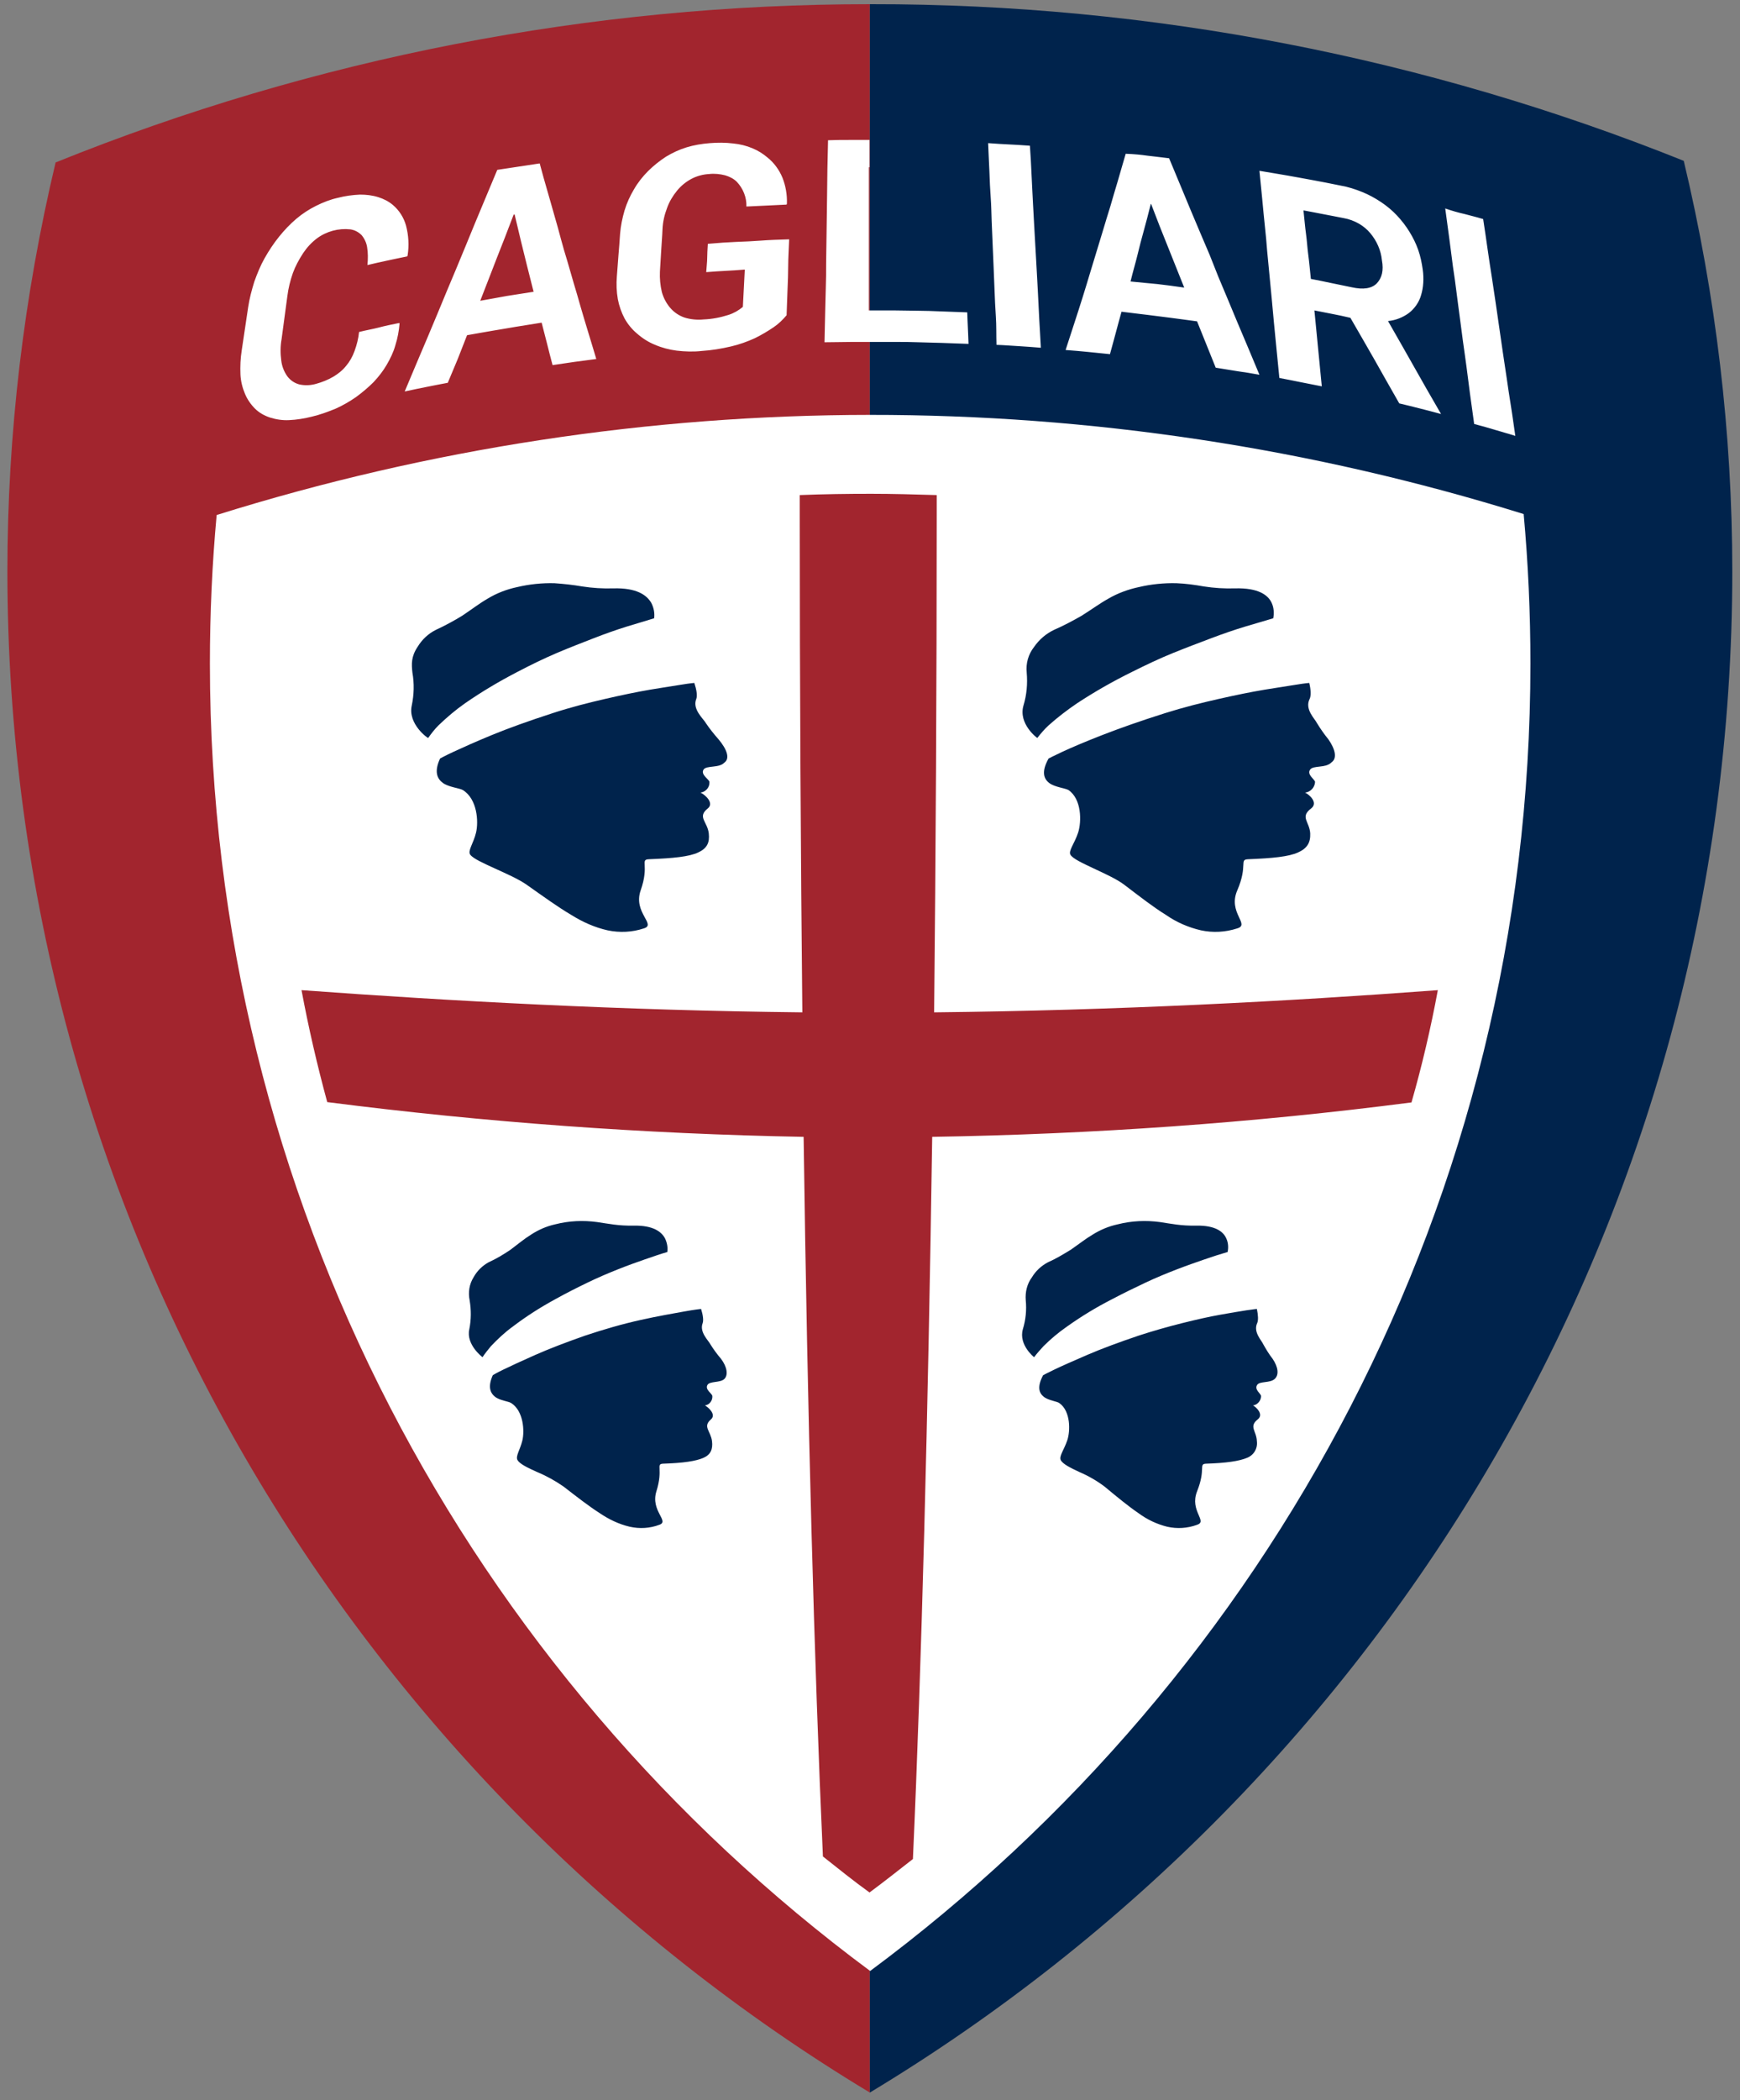
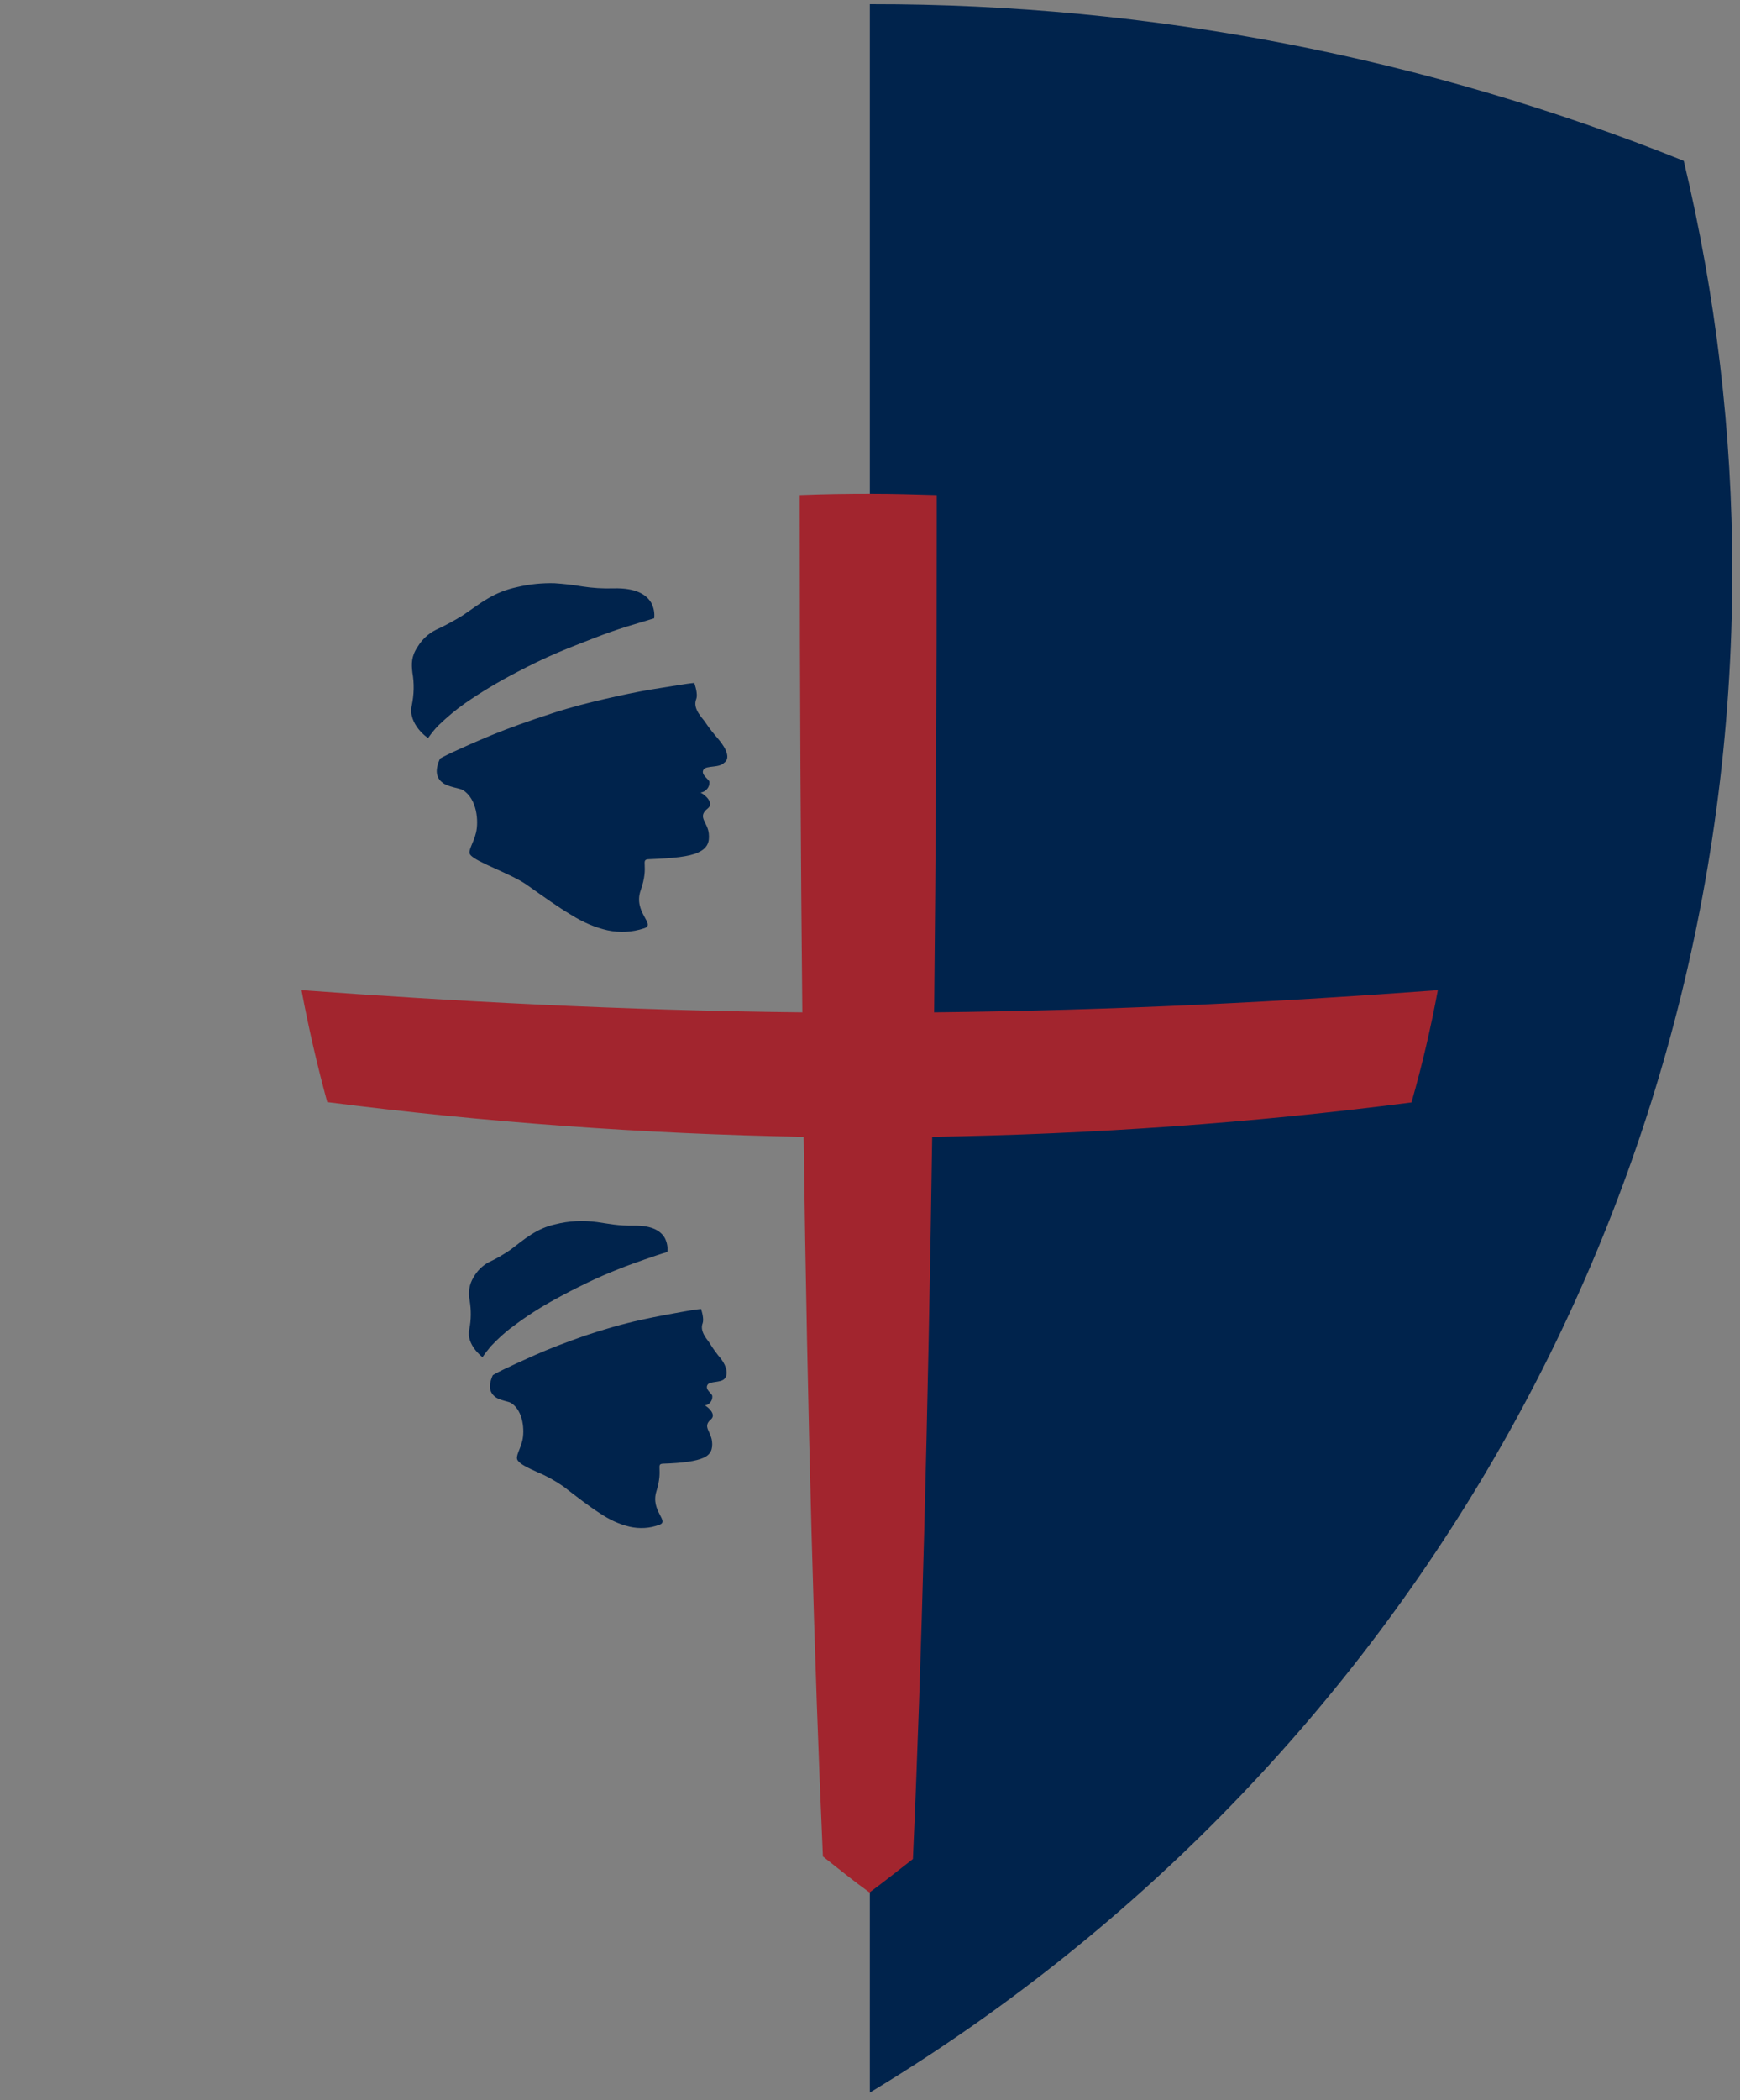
<svg xmlns="http://www.w3.org/2000/svg" version="1.1" id="Livello_1" x="0px" y="0px" viewBox="0 0 541.3 652.9" style="enable-background:new 0 0 541.3 652.9;" xml:space="preserve">
  <rect x="0" y="0" width="541.3" height="652.9" fill="#808080" stroke="none" />
  <style type="text/css">
	.st0{fill:#A2252E;}
	.st1{fill:#00234C;}
	.st2{fill:#FFFFFF;}
</style>
  <title>Scudetto_cagliari</title>
-   <path class="st0" d="M270.6,1.3C183.8,1.3,97.8,18,17.3,50.5c-9.9,41.6-15,84.3-15,127.1c0,200.5,107.5,376,268.3,472.9l0,0  L270.6,1.3z" />
  <path class="st1" d="M271.1,1.3h-0.5v649.2c160.8-96.9,268.3-272.4,268.3-472.9c0-43-5.1-85.8-15.1-127.6  C443.5,17.8,357.7,1.2,271.1,1.3z" />
-   <path class="st2" d="M476.1,206.3c0-15.7-0.7-31.2-2.1-46.5c-132.4-41.2-274.3-41.1-406.6,0.3c-1.4,15.2-2.1,30.6-2.1,46.2  c0,166.4,80.7,314,205.4,406.4C395.3,520.3,476.1,372.7,476.1,206.3" />
-   <path class="st1" d="M395.9,422.4c-1.1-1.4-2-2.9-2.9-4.5c-0.5-1.2-3.2-3.8-1.9-6.6c0.4-0.9,0.3-2.5-0.1-4.4c0,0-1.1,0.1-3.1,0.4  s-4.9,0.8-8.3,1.4s-7.4,1.5-11.8,2.6s-9,2.4-13.6,3.9c-6.2,2.1-11.6,4.1-16,6s-7.8,3.4-10.1,4.5s-3.6,1.8-3.6,1.8  c-1.9,3.6-1.3,5.5,0.2,6.7s4.2,1.4,4.9,2c3.5,2.5,3.4,8.7,2.4,11.6s-2.6,4.9-2,6.1s3,2.4,5.8,3.7c2.8,1.2,5.4,2.7,7.8,4.5  c4.1,3.4,7.5,6.2,10.6,8.3c2.7,2,5.7,3.4,8.9,4.2c3.1,0.7,6.3,0.5,9.3-0.6c3.4-1.1-2.4-4.3,0-10.4c2.8-7,0.4-8.5,2.8-8.6  c6.3-0.2,10.3-0.8,12.7-1.8c2.1-0.8,3.4-2.9,3.1-5.2c-0.1-3.2-2.6-4.5,0.3-6.8c1.9-1.5-0.5-3.8-1.5-4.3c1.4-0.2,2.5-1.5,2.5-2.9  c0-0.8-2.2-2-1.2-3.5c0.8-1.2,3.9-0.5,5.4-1.8S397.6,424.9,395.9,422.4 M321.7,421.9c0.9-1.2,1.9-2.3,2.9-3.4  c2.2-2.2,4.7-4.3,7.3-6.1c4.5-3.2,9.1-6,14-8.5c3.6-1.9,7.1-3.6,10.5-5.2s6.6-2.9,9.7-4.1s6-2.2,8.6-3.1s5.1-1.7,7.2-2.3  c0.3-1.4,0.2-2.9-0.4-4.2c-0.9-2.1-3.4-4.1-9.3-4c-4.8,0.1-7.9-0.6-11.3-1.1c-4.4-0.6-8.9-0.4-13.2,0.7c-2.8,0.6-5.4,1.7-7.8,3.2  c-2.2,1.3-4.2,2.9-6.8,4.7c-2.3,1.4-4.6,2.8-7.1,3.9c-2.1,1.1-3.8,2.7-5,4.7c-1.5,2-2.1,4.6-1.9,7.1c0.3,3,0,6.1-0.9,9  C316.8,418.1,321.8,422,321.7,421.9" />
  <path class="st1" d="M414.1,237.1c-1.8,1.7-5.5,0.8-6.5,2.1c-1.2,1.6,1.5,3.1,1.5,3.9c-0.1,1.7-1.4,3.1-3.1,3.3  c1.2,0.5,4.2,3.1,1.9,4.9c-3.6,2.7-0.5,4.1-0.3,7.8c0.1,2.8-0.9,4.6-3.8,5.9s-7.8,1.8-15.5,2.1c-2.9,0.1,0,1.8-3.4,9.7  c-3,6.9,4.1,10.6,0,11.8c-3.7,1.2-7.6,1.4-11.3,0.6c-3.9-0.9-7.6-2.5-10.9-4.8c-3.9-2.4-8-5.6-13-9.4c-2.4-1.8-6.2-3.5-9.6-5.1  s-6.4-3-7.1-4.2s1.3-3.5,2.4-6.9s1.1-10.4-3-13.2c-1-0.6-4.3-0.9-6-2.2s-2.5-3.5-0.2-7.6c0,0,1.5-0.8,4.3-2.1s7-3.1,12.4-5.2  s11.9-4.4,19.5-6.8c5.7-1.8,11.3-3.2,16.6-4.4s10.2-2.2,14.4-2.9s7.7-1.2,10.1-1.6s3.8-0.5,3.8-0.5c0.5,2.1,0.6,4,0.1,5  c-1.6,3.2,1.7,6.2,2.3,7.5c1.1,1.8,2.3,3.5,3.6,5.1c2,2.9,2.8,5.8,0.9,7.1 M318.4,219.3c1-3.3,1.3-6.8,1-10.2  c-0.3-2.9,0.5-5.7,2.3-8c1.6-2.3,3.7-4.1,6.2-5.3c3-1.3,5.8-2.8,8.6-4.4c3.2-2,5.6-3.8,8.3-5.3c2.9-1.7,6.2-2.9,9.5-3.6  c3.8-0.9,7.8-1.3,11.7-1.2c2.8,0.1,5.7,0.5,8.5,1c3.2,0.5,6.4,0.7,9.7,0.6c7.3-0.2,10.3,2.1,11.4,4.5c0.7,1.5,0.8,3.2,0.5,4.8  c-2.6,0.8-5.5,1.6-8.8,2.6s-6.8,2.2-10.5,3.6s-7.7,2.9-11.9,4.6s-8.4,3.7-12.8,5.9c-5.9,2.9-11.5,6.1-17,9.7  c-3.1,2.1-6.1,4.4-8.9,6.9c-1.3,1.2-2.4,2.5-3.5,3.9C322.7,229.5,316.7,225,318.4,219.3" />
  <path class="st1" d="M224.3,422.4c-1.2-1.4-2.3-2.9-3.3-4.5c-0.6-1.2-3.5-3.8-2.4-6.6c0.3-0.9,0.1-2.5-0.5-4.4c0,0-2,0.2-5.3,0.8  s-8,1.4-13.4,2.6c-5.9,1.3-11.7,3-17.4,4.9c-6,2.1-11.2,4.1-15.5,6s-7.5,3.4-9.8,4.5s-3.4,1.8-3.4,1.8c-1.6,3.6-0.8,5.5,0.7,6.7  s4.3,1.4,5.1,2c3.8,2.5,4.1,8.7,3.4,11.6s-2.2,4.9-1.5,6.1s3.2,2.4,6.1,3.7c2.9,1.2,5.6,2.7,8.2,4.5c4.4,3.4,8,6.2,11.3,8.3  c2.8,1.9,5.9,3.4,9.3,4.2c3.1,0.7,6.3,0.5,9.2-0.6c3.3-1.1-2.8-4.3-0.9-10.4c2.2-7-0.3-8.5,2.1-8.6c6.3-0.2,10.2-0.8,12.5-1.8  s3-2.7,2.7-5.2c-0.4-3.2-3-4.5-0.3-6.8c1.7-1.5-0.9-3.8-1.9-4.3c1.4-0.2,2.4-1.5,2.3-2.9c0-0.8-2.4-2-1.5-3.5  c0.7-1.2,3.9-0.6,5.2-1.8S226.2,424.9,224.3,422.4 M150.1,421.9c0.8-1.2,1.7-2.3,2.6-3.4c2.1-2.2,4.3-4.3,6.8-6.1  c4.2-3.2,8.6-6,13.2-8.5c3.4-1.9,6.8-3.6,10.1-5.2s6.4-2.9,9.4-4.1s5.8-2.2,8.4-3.1s4.9-1.7,7-2.3c0.2-1.5-0.1-2.9-0.7-4.2  c-1.1-2.1-3.7-4.1-9.7-4c-4.8,0.1-7.9-0.6-11.4-1.1c-4.4-0.6-8.8-0.4-13.1,0.7c-2.7,0.6-5.2,1.7-7.5,3.2c-2.1,1.3-4,2.9-6.4,4.7  c-2.2,1.5-4.4,2.8-6.8,3.9c-2,1.1-3.6,2.7-4.7,4.7c-1.3,2.1-1.7,4.6-1.2,7.1c0.5,3,0.5,6-0.1,9C144.9,418,150.1,421.9,150.1,421.9" />
  <path class="st1" d="M225.3,237.1c-1.6,1.7-5.5,0.8-6.4,2.1c-1.1,1.6,1.8,3.1,1.8,3.9c0.1,1.7-1.2,3.1-2.8,3.3  c1.3,0.5,4.4,3.2,2.3,4.9c-3.4,2.7-0.1,4.1,0.3,7.8c0.3,2.8-0.5,4.6-3.3,5.9s-7.6,1.8-15.3,2.1c-2.9,0.1,0.2,1.8-2.6,9.7  c-2.4,6.9,5,10.6,1,11.8c-3.6,1.2-7.5,1.4-11.3,0.6c-4-0.9-7.8-2.6-11.3-4.8c-4.1-2.4-8.5-5.6-13.9-9.4c-2.6-1.8-6.5-3.5-10-5.1  s-6.6-3-7.5-4.2s1-3.5,1.8-6.9s0.4-10.4-4.1-13.2c-1-0.6-4.4-0.9-6.2-2.2s-2.8-3.5-0.9-7.6c0,0,1.4-0.8,4.2-2.1s6.8-3.1,11.9-5.2  s11.5-4.4,18.9-6.8c5.5-1.8,11-3.2,16.2-4.4s10-2.2,14.1-2.9s7.6-1.2,10-1.6s3.8-0.5,3.8-0.5c0.7,2.1,1,4,0.6,5  c-1.3,3.2,2.3,6.2,3,7.5c1.2,1.8,2.6,3.5,4,5.1C226.1,232.9,227.2,235.8,225.3,237.1 M128.1,219.3c0.7-3.4,0.8-6.8,0.2-10.2  c-0.3-2.7-0.4-5,1.6-8c1.4-2.3,3.3-4.1,5.7-5.3c2.8-1.3,5.6-2.8,8.2-4.4c3-2,5.3-3.8,7.9-5.3c2.8-1.7,5.9-2.9,9.2-3.6  c3.8-0.9,7.7-1.3,11.6-1.2c2.9,0.2,5.7,0.5,8.6,1c3.2,0.5,6.5,0.7,9.7,0.6c7.3-0.2,10.4,2.1,11.8,4.5c0.8,1.5,1.1,3.2,0.9,4.8  c-2.5,0.8-5.4,1.6-8.6,2.6s-6.6,2.2-10.2,3.6s-7.5,2.9-11.5,4.6s-8.1,3.7-12.3,5.9c-5.6,2.9-11,6.1-16.2,9.7c-3,2.1-5.7,4.4-8.3,6.9  c-1.2,1.2-2.2,2.5-3.2,3.9C133.2,229.6,126.8,225.1,128.1,219.3" />
-   <path class="st2" d="M455.5,66.5c1.8,0.5,3.6,0.9,5.9,1.6c0.5,3.4,1,6.5,1.4,9.5s0.9,5.9,1.3,8.6s0.8,5.4,1.2,8l1.1,7.6l1.1,7.6  l1.2,8c0.4,2.7,0.8,5.6,1.3,8.6s0.9,6.2,1.4,9.5c-2.5-0.8-4.5-1.3-6.4-1.9s-3.8-1.1-6.4-1.8l-1.3-9.4l-1.1-8.5  c-0.4-2.7-0.7-5.3-1.1-7.9l-1-7.6c-0.3-2.5-0.7-5-1-7.6s-0.7-5.2-1.1-7.9l-1.1-8.5l-1.3-9.6C451.9,65.6,453.7,66.1,455.5,66.5   M428.3,88.1c-1.6,1.6-4.2,2-7.8,1.2c-2.5-0.5-4.4-0.9-6.3-1.3s-3.8-0.8-6.4-1.3c-0.3-2.8-0.5-5.2-0.8-7.4s-0.4-4.3-0.7-6.5  s-0.5-4.6-0.8-7.4c2.5,0.5,4.4,0.8,6.3,1.2s3.8,0.7,6.2,1.2c1.7,0.3,3.3,0.9,4.7,1.7c1.4,0.8,2.6,1.8,3.6,3c2,2.4,3.3,5.3,3.6,8.4  C430.5,84.1,429.9,86.4,428.3,88.1 M442.6,83.8c-0.3-2.1-0.7-4.1-1.4-6.1c-0.7-2-1.6-3.8-2.7-5.6c-1.1-1.8-2.4-3.5-3.9-5.1  c-1.5-1.6-3.2-3-5-4.2c-1.8-1.2-3.8-2.3-5.8-3.1c-2.2-0.9-4.4-1.6-6.7-2c-3.3-0.7-6.1-1.2-8.7-1.7s-5-0.9-7.7-1.4s-5.5-0.9-8.9-1.5  c0.3,3.2,0.6,6.2,0.9,9.1c0.3,2.9,0.5,5.6,0.8,8.2s0.5,5.1,0.7,7.6l0.7,7.3l0.7,7.3l0.7,7.6l0.8,8.2c0.3,2.9,0.6,5.9,0.9,9.1  c2.7,0.5,4.6,0.9,6.6,1.3s4,0.8,6.6,1.3l-0.8-8.2c-0.2-2.4-0.5-4.7-0.7-7.2l-0.8-8.2l5.6,1.1c1.7,0.3,3.4,0.7,5.6,1.2l4.1,7.1  l3.5,6.1l3.5,6.2l4.1,7.2c2.6,0.6,4.5,1.1,6.5,1.6s3.9,1,6.5,1.7l-4.5-7.8l-3.8-6.7l-3.8-6.7l-4.4-7.7c2.3-0.2,4.6-1.1,6.5-2.5  c1.8-1.4,3.2-3.4,3.8-5.6C442.8,89.4,443,86.6,442.6,83.8 M360,88.3c2.5,0.3,5,0.6,8.4,1.1l-2.8-7l-2.4-6l-2.4-6l-2.7-7H358  c-0.8,3.2-1.5,5.9-2.2,8.4s-1.3,4.8-1.9,7.3s-1.4,5.1-2.2,8.4C355,87.8,357.5,88.1,360,88.3 M357,48.4c2,0.2,4,0.5,6.7,0.8l3.5,8.4  l3.2,7.7l3,7.1l2.9,6.8L379,86l2.9,6.9l3,7.2l3.3,7.8l3.6,8.6c-2.7-0.5-4.7-0.8-6.8-1.1s-4.1-0.7-6.8-1.1l-2.9-7.2l-2.9-7.2  c-3.1-0.4-5.7-0.8-8.2-1.1s-4.7-0.6-7.1-0.9s-5.1-0.6-8.2-1c-0.7,2.6-1.3,4.6-1.8,6.6s-1.1,3.9-1.8,6.6c-2.8-0.3-4.8-0.5-6.9-0.7  s-4.1-0.4-6.9-0.6c1-3.1,1.9-5.9,2.8-8.6s1.7-5.3,2.5-7.8s1.5-4.9,2.2-7.2s1.4-4.6,2.1-6.9s1.4-4.6,2.1-6.9s1.4-4.7,2.2-7.2  c0.7-2.5,1.5-5.1,2.3-7.8s1.6-5.6,2.5-8.6C352.9,47.9,354.9,48.1,357,48.4 M310,107.2c2.8,0.1,4.8,0.3,6.9,0.4s4.1,0.3,6.9,0.5  c-0.2-3.1-0.3-6.1-0.5-8.9l-0.4-8c-0.1-2.6-0.3-5-0.4-7.4s-0.3-4.8-0.4-7.1s-0.3-4.7-0.4-7.1s-0.3-4.9-0.4-7.4  c-0.1-2.6-0.3-5.2-0.4-8s-0.3-5.8-0.5-8.9c-2.6-0.2-4.6-0.3-6.5-0.4s-3.9-0.2-6.5-0.4c0.1,3.1,0.3,6.1,0.4,8.9s0.2,5.4,0.4,8  s0.2,5,0.3,7.4s0.2,4.8,0.3,7.1s0.2,4.7,0.3,7.1s0.2,4.9,0.3,7.4s0.2,5.2,0.4,8S309.9,104.1,310,107.2 M270.3,52c0,2.7,0,5.2,0,7.6  s0,4.7,0,7s0,4.5,0,6.8s0,4.6,0,7s0,4.9,0,7.6s0,5.5,0,8.5c3.1,0,5.8,0,8.2,0s4.8,0.1,7.1,0.1s4.6,0.1,7.1,0.2s5.1,0.2,8.2,0.3  c0.1,1.9,0.1,3.4,0.2,4.9s0.1,2.9,0.2,4.9c-3-0.1-5.7-0.2-8.3-0.3s-5-0.1-7.3-0.2s-4.6-0.1-6.8-0.1s-4.5,0-6.8,0s-4.8,0-7.3,0  s-5.3,0.1-8.3,0.1c0.1-3.1,0.1-6.1,0.2-8.9s0.1-5.4,0.2-8s0.1-5,0.1-7.4s0.1-4.8,0.1-7.1s0.1-4.7,0.1-7.1s0.1-4.9,0.1-7.4  s0.1-5.2,0.1-8l0.2-8.9c2.6-0.1,4.5-0.1,6.5-0.1s3.9,0,6.4,0c0,3,0,5.8,0,8.5 M219.7,84.6c2.4-0.2,4.2-0.3,6-0.4s3.6-0.2,6-0.4  c-0.1,2.3-0.2,4.1-0.3,5.8s-0.2,3.5-0.3,5.8c-1.3,1.1-2.9,2-4.5,2.5c-2.5,0.8-5.1,1.3-7.7,1.4c-2,0.2-4.1,0-6-0.6  c-1.7-0.6-3.2-1.6-4.4-3c-1.2-1.4-2.1-3.1-2.6-4.9c-0.5-2.1-0.7-4.3-0.6-6.4l0.4-6.6c0.1-2,0.3-4,0.4-6.6c0.1-2.2,0.6-4.4,1.4-6.5  c0.7-2,1.8-3.8,3.1-5.4c1.2-1.5,2.8-2.8,4.5-3.7c1.7-0.9,3.6-1.4,5.5-1.5c1.7-0.2,3.4,0,5,0.4c1.3,0.4,2.6,1,3.6,2  c2,2.1,3.1,4.9,3,7.7c2.5-0.1,4.4-0.2,6.3-0.3s3.8-0.2,6.2-0.3l0.1-0.3c0.1-2.8-0.4-5.6-1.4-8.1c-1-2.4-2.6-4.6-4.6-6.2  c-1.4-1.2-3-2.2-4.7-2.9c-1.9-0.8-3.9-1.3-6-1.5c-2.4-0.3-4.9-0.3-7.3-0.1c-2.5,0.2-4.9,0.6-7.2,1.3c-2.3,0.7-4.4,1.7-6.4,2.9  c-2,1.3-3.9,2.8-5.6,4.5c-1.7,1.7-3.2,3.6-4.4,5.7c-1.2,2-2.2,4.2-2.9,6.5c-0.7,2.4-1.2,4.8-1.4,7.3c-0.2,2.6-0.3,4.6-0.5,6.6  l-0.5,6.6c-0.2,2.4-0.1,4.8,0.3,7.1c0.4,2.1,1.1,4.1,2.1,6c1,1.8,2.4,3.5,4,4.8c1.6,1.4,3.5,2.6,5.5,3.4c2.1,0.9,4.4,1.5,6.7,1.8  c2.6,0.3,5.2,0.4,7.8,0.1c3.1-0.2,6.1-0.7,9.1-1.4c2.6-0.6,5.1-1.5,7.5-2.6c2-1,3.9-2.1,5.8-3.4c1.5-1,2.8-2.3,4-3.7  c0.1-3.1,0.2-5.8,0.3-8.2s0.2-4.7,0.2-7.2s0.2-5.1,0.3-8.2c-3.4,0.1-6.2,0.2-8.8,0.4s-5.1,0.3-7.7,0.4s-5.4,0.3-8.8,0.6  c-0.1,1.8-0.2,3.1-0.2,4.4S219.8,82.8,219.7,84.6 M157.7,92c2.5-0.4,5-0.8,8.3-1.3c-0.8-3.2-1.5-5.9-2.1-8.3s-1.2-4.8-1.8-7.3  s-1.2-5.1-2-8.4h-0.3L157,74l-2.4,6.1l-2.4,6.2l-2.8,7.2C152.6,92.9,155.1,92.5,157.7,92 M161.3,51.8c2-0.3,4-0.6,6.6-1  c0.8,3,1.6,5.9,2.4,8.6s1.5,5.3,2.2,7.7s1.4,4.9,2,7.2s1.3,4.6,2,6.9s1.3,4.6,2,6.9s1.4,4.7,2.1,7.2s1.5,5,2.3,7.7s1.7,5.5,2.6,8.6  c-2.7,0.4-4.8,0.6-6.8,0.9s-4.1,0.6-6.8,1c-0.7-2.6-1.2-4.6-1.7-6.6s-1-3.9-1.7-6.6c-3.1,0.5-5.7,0.9-8.1,1.3s-4.6,0.8-7.1,1.2  s-5,0.9-8,1.4l-2.9,7.4l-3.1,7.4c-2.7,0.5-4.7,0.9-6.7,1.3s-4,0.8-6.7,1.4l3.7-8.8l3.4-8l3.1-7.4l2.9-7l2.9-6.9l2.9-7l3-7.3l3.3-7.9  l3.6-8.6C157.3,52.4,159.3,52.1,161.3,51.8 M105.1,61.5c-2.3,0.5-4.6,1.4-6.8,2.5c-2.2,1.1-4.2,2.4-6.1,4c-2,1.7-3.8,3.6-5.4,5.6  c-1.7,2.1-3.2,4.4-4.5,6.7c-1.3,2.3-2.3,4.8-3.2,7.3c-0.8,2.6-1.5,5.2-1.9,7.9c-0.4,2.7-0.7,4.7-1,6.7l-1,6.7  c-0.4,2.5-0.5,5-0.4,7.5c0.1,2.1,0.6,4.1,1.4,6c0.7,1.7,1.8,3.3,3.1,4.6c1.3,1.3,2.9,2.2,4.7,2.8c1.9,0.6,3.9,0.9,5.9,0.8  c2.4-0.1,4.8-0.5,7.2-1.1c2.5-0.6,5-1.5,7.4-2.5c2.2-1,4.3-2.2,6.3-3.6c1.9-1.4,3.7-2.9,5.4-4.6c1.6-1.7,3-3.5,4.1-5.4  c1.1-1.9,2.1-3.9,2.7-6.1c0.7-2.2,1.1-4.4,1.3-6.7l-0.1-0.2c-2.5,0.5-4.4,0.9-6.3,1.4s-3.8,0.8-6.2,1.4c-0.2,2-0.7,4-1.4,5.9  c-0.6,1.7-1.5,3.3-2.6,4.6c-1.1,1.4-2.5,2.5-4,3.4c-1.7,1-3.5,1.7-5.3,2.2c-1.7,0.5-3.5,0.6-5.3,0.2c-1.5-0.4-2.8-1.3-3.7-2.5  c-1-1.4-1.7-3.1-1.9-4.9c-0.3-2.2-0.3-4.5,0.1-6.7l0.9-6.7l0.9-6.7c0.3-2.4,0.9-4.8,1.7-7.1c0.8-2.2,1.9-4.2,3.2-6.2  c1.2-1.8,2.6-3.3,4.3-4.6c3-2.2,6.7-3.2,10.4-2.8c1.3,0.2,2.5,0.8,3.5,1.8c0.9,1.1,1.5,2.4,1.7,3.7c0.3,1.8,0.3,3.7,0.1,5.6  c2.5-0.6,4.3-1,6.2-1.4s3.7-0.8,6.2-1.3l0.1-0.3c0.5-3.1,0.3-6.3-0.5-9.3c-0.7-2.5-2.1-4.7-4.1-6.4c-1.3-1.1-2.9-1.9-4.5-2.4  c-1.9-0.6-3.8-0.8-5.7-0.8C109.7,60.6,107.4,60.9,105.1,61.5" />
  <path class="st0" d="M447.3,307.8c-46.8,3.5-100,6.3-156.7,6.9c0.5-49,0.8-100.8,0.8-154.3c0-2.2,0-4.3,0-6.5  c-6.8-0.2-13.5-0.4-20.4-0.4c-7.4,0-14.8,0.1-22.2,0.4c0,2.1,0,4.3,0,6.5c0,53.6,0.3,105.3,0.8,154.3c-56.4-0.6-109.3-3.5-155.8-6.9  c2.2,11.8,4.9,23.4,8,34.8c49.2,6.3,98.7,9.9,148.2,10.8c1.2,87.1,3.3,163.8,6,223.7c4.8,3.8,9.5,7.6,14.5,11.2  c4.6-3.4,9-6.9,13.5-10.4c2.7-60.1,4.7-137,6-224.5c49.9-0.8,99.7-4.3,149.1-10.7C442.4,331.2,445.1,319.6,447.3,307.8" />
</svg>